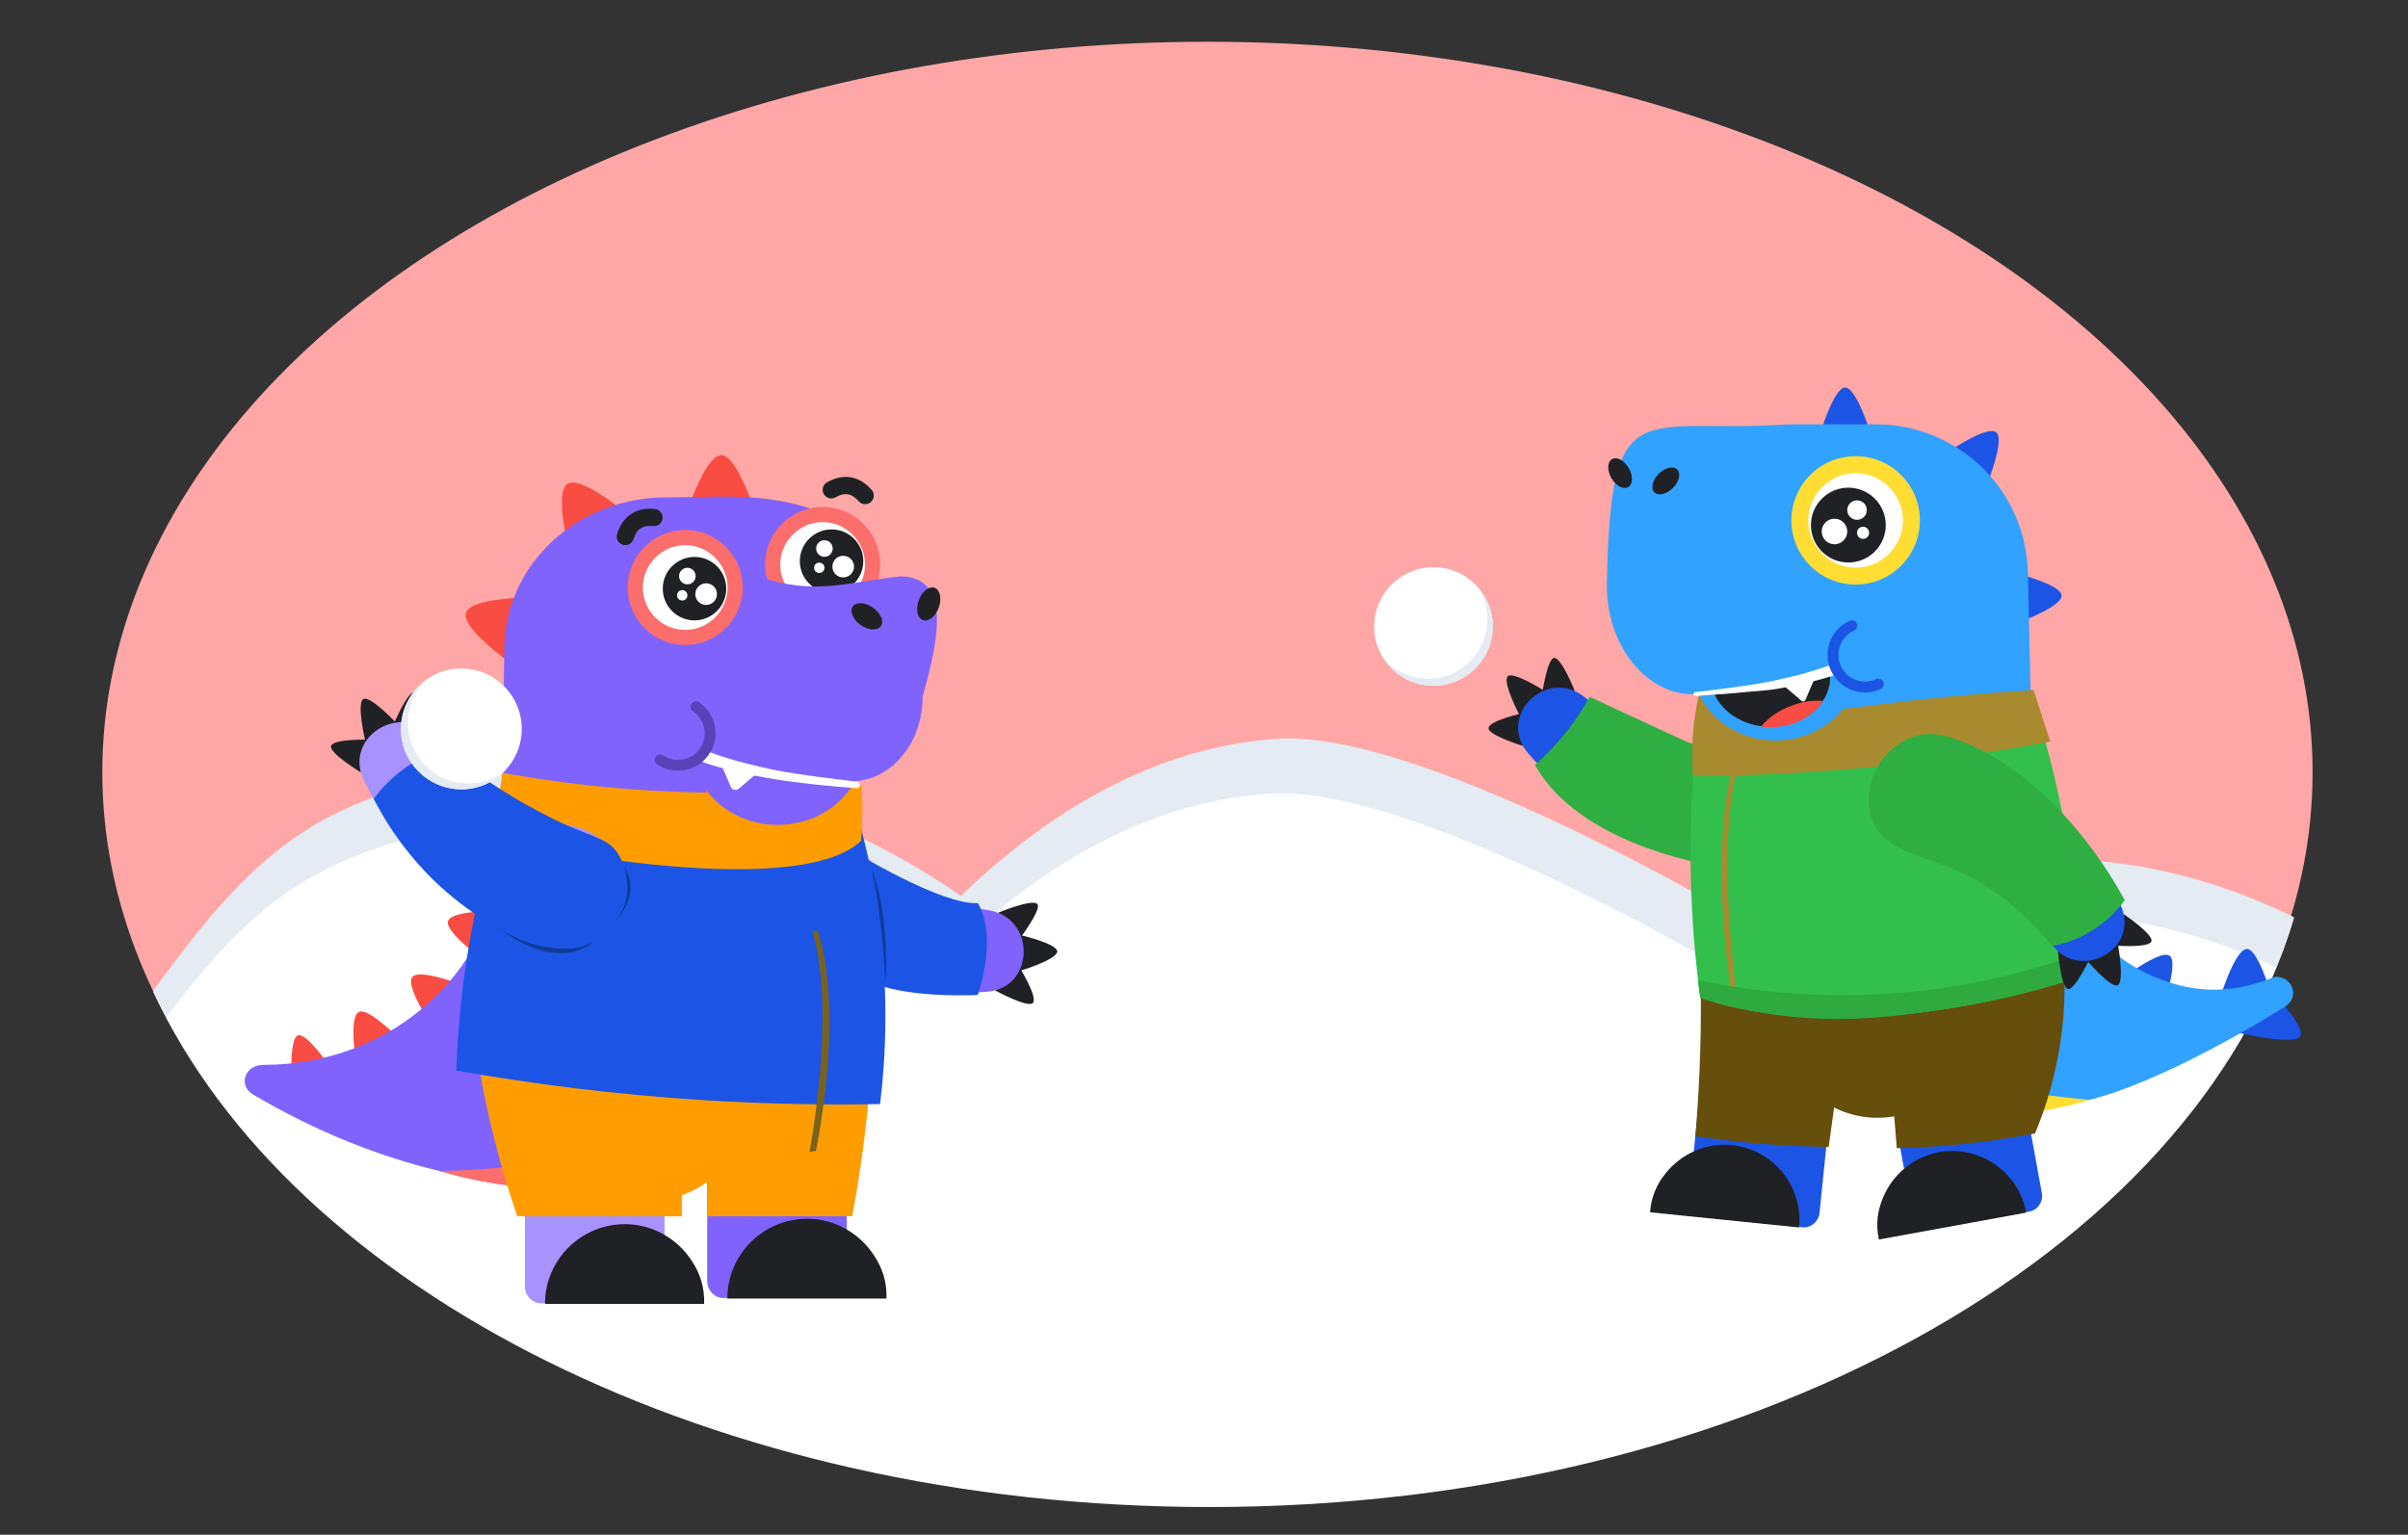
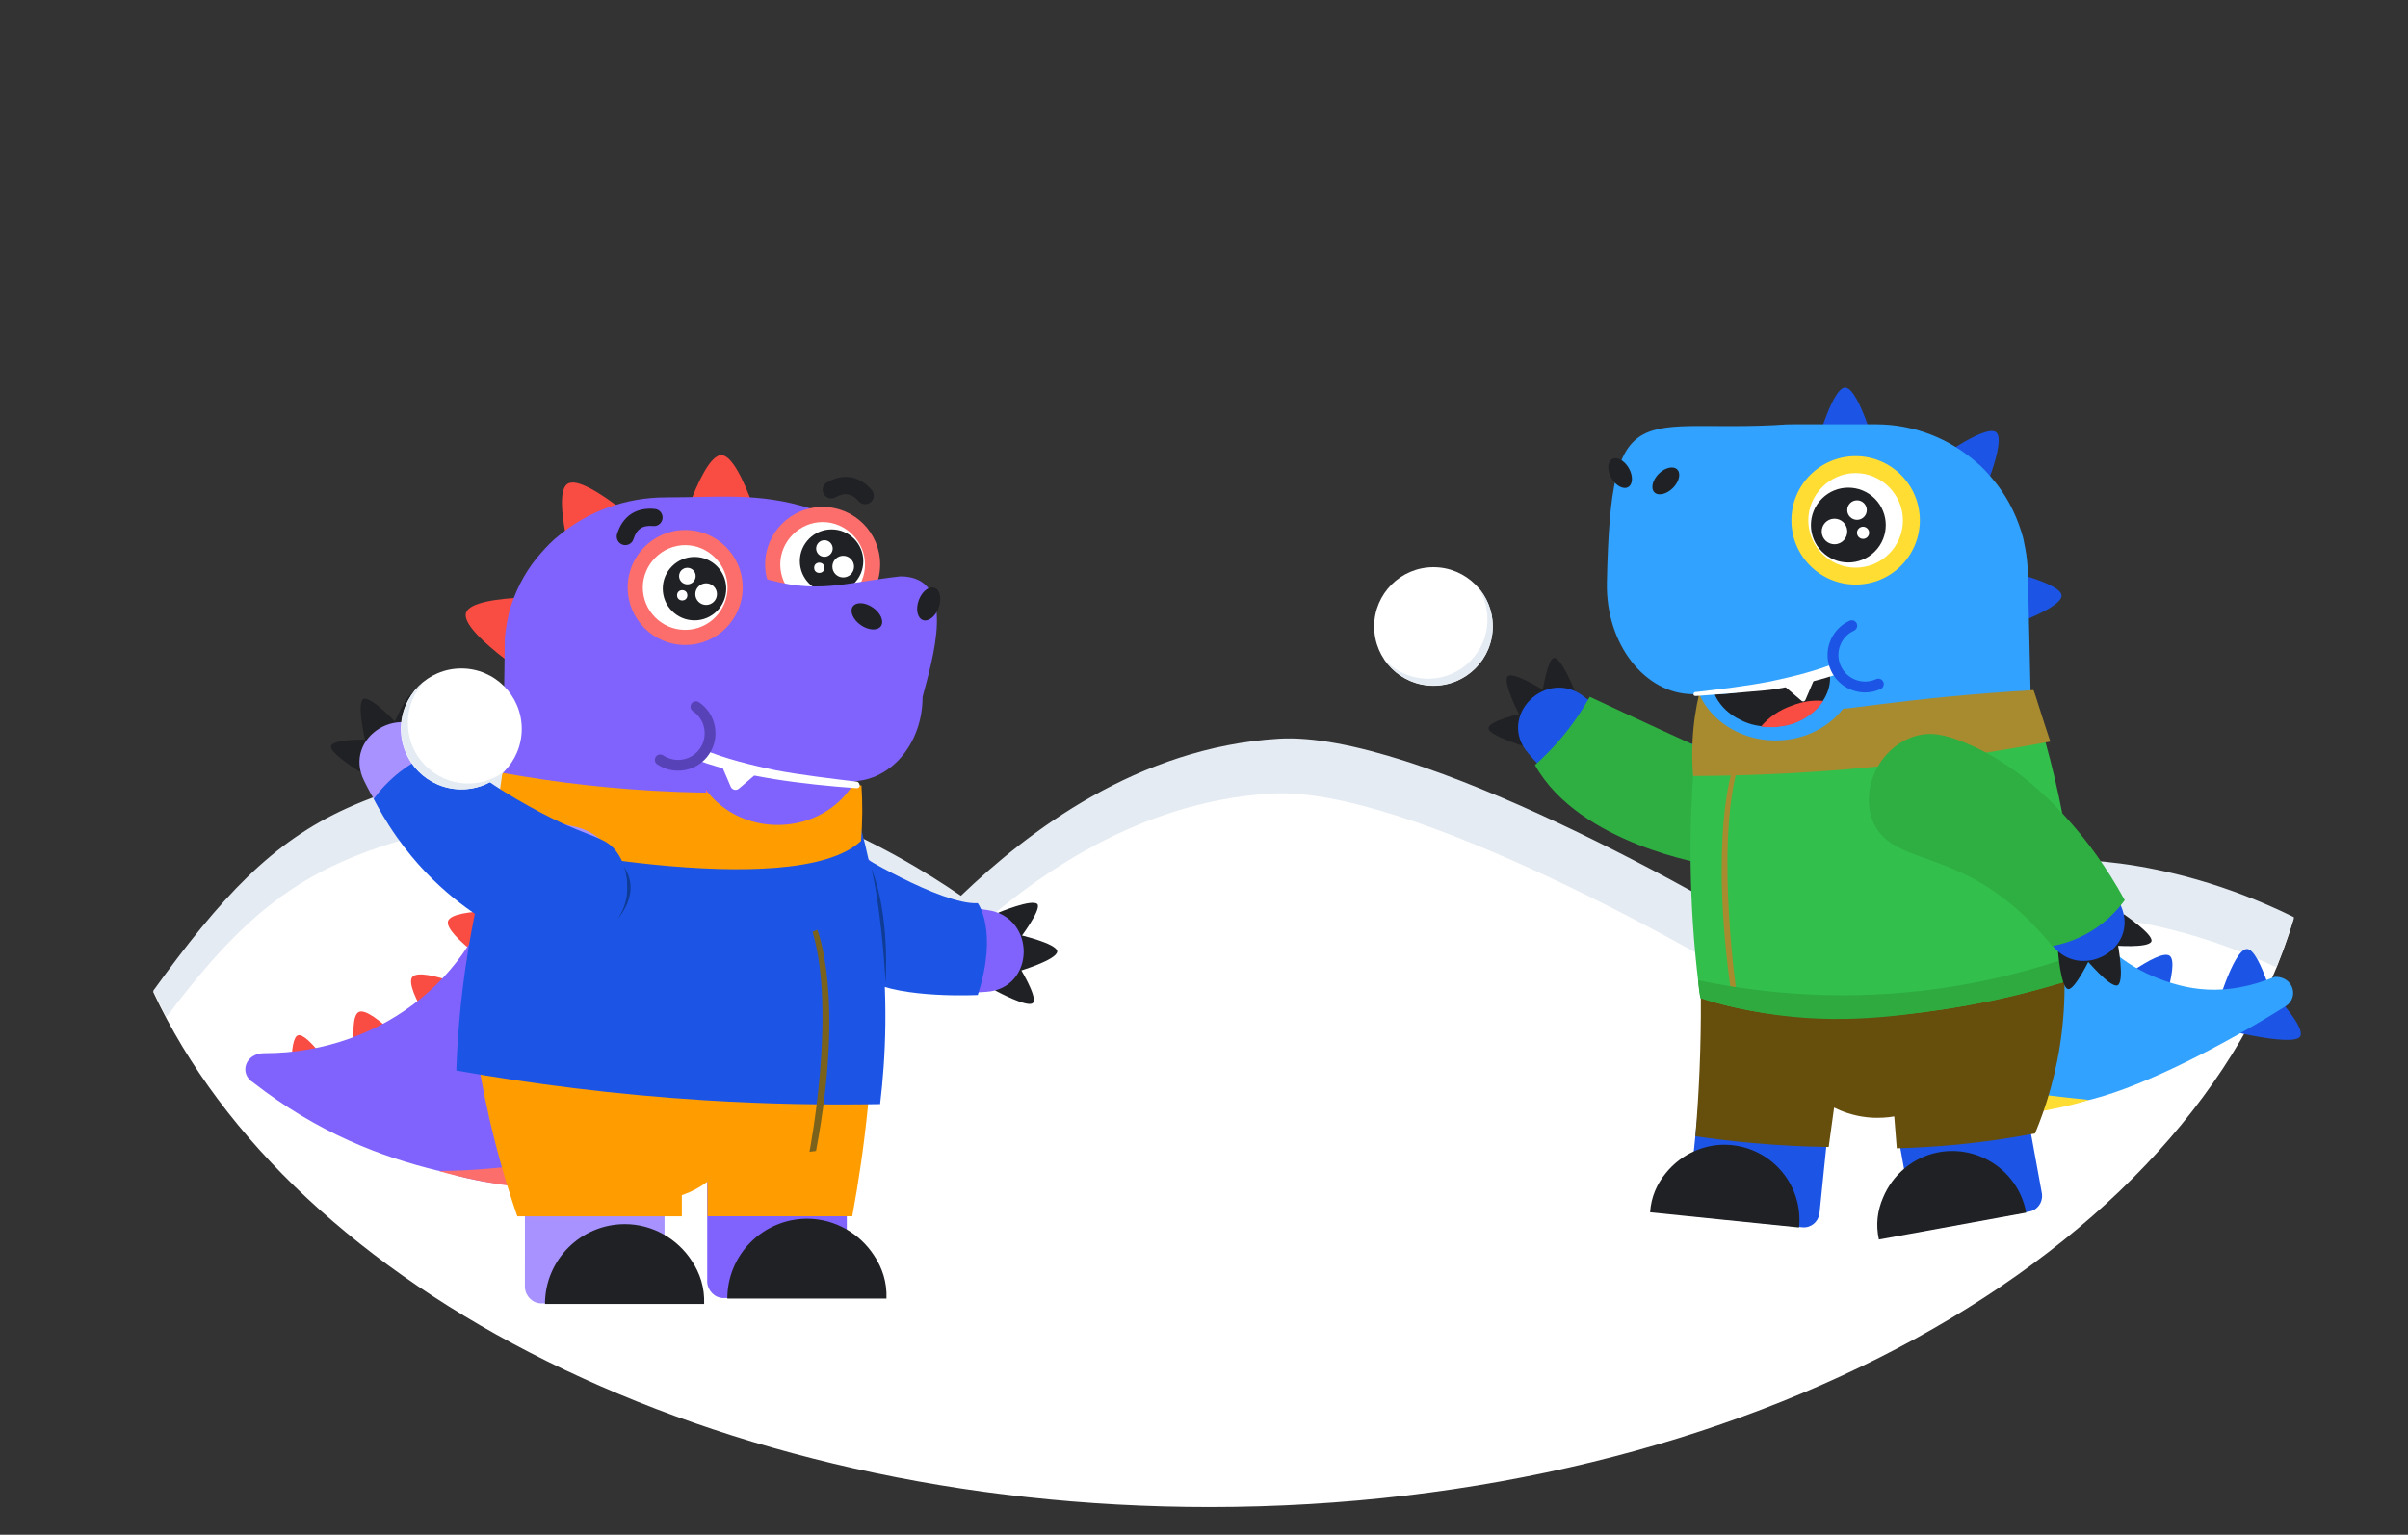
<svg xmlns="http://www.w3.org/2000/svg" version="1.1" id="Слой_1" x="0px" y="0px" viewBox="0 0 5669.3 3614.2" style="enable-background:new 0 0 5669.3 3614.2;" xml:space="preserve">
  <rect x="0" y="0" width="5669.3" height="3614.2" fill="#333333" stroke="none" />
  <style type="text/css">
	.st0{fill-rule:evenodd;clip-rule:evenodd;fill:#FFA6A6;}
	.st1{fill-rule:evenodd;clip-rule:evenodd;fill:#FFFFFF;}
	.st2{fill-rule:evenodd;clip-rule:evenodd;fill:#E4EBF2;}
	.st3{fill:#202124;}
	.st4{fill:#1C55E5;}
	.st5{fill-rule:evenodd;clip-rule:evenodd;fill:#2FAF41;}
	.st6{fill-rule:evenodd;clip-rule:evenodd;fill:#1C55E5;}
	.st7{fill-rule:evenodd;clip-rule:evenodd;fill:#202124;}
	.st8{fill-rule:evenodd;clip-rule:evenodd;fill:#31A2FF;}
	.st9{fill-rule:evenodd;clip-rule:evenodd;fill:#FFDD33;}
	.st10{fill-rule:evenodd;clip-rule:evenodd;fill:#664E0C;}
	.st11{fill-rule:evenodd;clip-rule:evenodd;fill:#32BF4C;}
	.st12{fill-rule:evenodd;clip-rule:evenodd;fill:#A88B2F;}
	.st13{fill-rule:evenodd;clip-rule:evenodd;fill:#F94C43;}
	.st14{fill:#FFDD33;}
	.st15{fill:#FFFFFF;}
	.st16{fill:#31A2FF;}
	.st17{fill-rule:evenodd;clip-rule:evenodd;fill:#2EAA3F;}
	.st18{fill:#8063FC;}
	.st19{fill-rule:evenodd;clip-rule:evenodd;fill:#8063FC;}
	.st20{fill-rule:evenodd;clip-rule:evenodd;fill:#FC6E6B;}
	.st21{fill:#FC6E6B;}
	.st22{fill-rule:evenodd;clip-rule:evenodd;fill:#FC9292;}
	.st23{fill-rule:evenodd;clip-rule:evenodd;fill:#A792FF;}
	.st24{fill-rule:evenodd;clip-rule:evenodd;fill:#FF9D00;}
	.st25{fill-rule:evenodd;clip-rule:evenodd;fill:#0F3C96;}
	.st26{fill-rule:evenodd;clip-rule:evenodd;fill:#7A621C;}
	.st27{fill:#A792FF;}
	.st28{fill:#5842B7;}
</style>
-   <ellipse class="st0" cx="2842.8" cy="1818.5" rx="2601.9" ry="1720.2" />
  <path class="st1" d="M5400.6,2162.8c-321.1-158.2-576.4-134.1-576.4-134.1c-270,25.4-467.6,149.6-573.1,230.3l0,0  c-218.9-139.5-919.5-535.9-1240.7-516.4c-332,20.3-589.8,217.8-748.3,369.8c-160.9-110.5-491.4-300.8-929-301  c-127-0.1-309.6,1.7-516.1,94.6c-176.1,79.2-296.2,208.1-456.3,429.7c327.6,702.6,1317.1,1213.2,2487.1,1213.2  C4111.8,3548.8,5165.3,2952.9,5400.6,2162.8z" />
  <path class="st2" d="M798.7,2032.1c206.5-93,389.1-94.7,516.1-94.6c437.6,0.3,768,190.5,929,301  c158.5-152.1,416.4-349.7,748.3-369.8c321.1-19.6,1021.7,376.9,1240.7,516.4c105.4-80.8,302.9-204.8,573.1-230.3  c0,0,243.1-22.9,553.2,122.9c15.9-38.8,29.9-78,41.7-117.9c-321.1-158.2-576.4-134.1-576.4-134.1c-270,25.4-467.6,149.6-573.1,230.3  c-218.9-139.5-919.5-535.9-1240.7-516.4c-332,20.3-589.8,217.8-748.3,369.8c-160.9-110.5-491.4-300.8-929-301  c-127-0.1-309.6,1.7-516.1,94.6c-176,79.4-296.2,208.3-456.2,429.9c9.8,20.8,20,41.5,30.9,62C528.3,2213.6,641.1,2103,798.7,2032.1z  " />
  <g>
    <circle class="st1" cx="3374.9" cy="1475.3" r="139.6" />
    <path class="st2" d="M3478.6,1381.3c14.7,22.1,23.4,48.7,23.4,77.4c0,77.1-62.5,139.6-139.6,139.6c-41.1,0-78.1-17.8-103.7-46.1   c25.1,37.5,67.7,62.2,116.2,62.2c77.1,0,139.6-62.5,139.6-139.6C3514.5,1438.8,3500.9,1406.1,3478.6,1381.3z" />
  </g>
  <g>
    <g id="hand_x5F_back_Resh_1_">
      <g>
        <path class="st3" d="M3658.6,1549.3c17.4-1.7,49,77.7,49,77.7l-77.4,9.7C3630.2,1636.8,3642.5,1551.9,3658.6,1549.3z" />
      </g>
      <g>
        <path class="st3" d="M3549.8,1592.5c13.7-12.7,90.7,37.1,90.7,37.1l-61.6,57.1C3578.8,1686.7,3536.3,1606.3,3549.8,1592.5z" />
      </g>
      <g>
        <path class="st3" d="M3504.5,1714.7c0.6-18,84.3-36.2,84.3-36.2l-3.2,78C3585.6,1756.5,3503.7,1731.6,3504.5,1714.7z" />
      </g>
      <g>
        <path class="st4" d="M3889.2,1728.3l-88.8,211.2c83.8,46.9,177.2,78.5,275.8,91.6c91.9,11.9,168.5-67.7,153.4-158.1     c-0.3-1.1-0.5-2.2-0.8-3.4c-12.4-68.4-73.6-117.2-142.8-113C4020.5,1759.7,3953.6,1750.4,3889.2,1728.3z" />
      </g>
      <g>
        <path class="st4" d="M3800.4,1939.5l88.8-211.2c-55.9-19.2-109.9-48.1-159.4-87.4c-90.1-70.6-206.6,46.9-131.9,132.9     C3654.9,1840.6,3723.6,1896.5,3800.4,1939.5z" />
      </g>
      <g>
        <circle class="st4" cx="3855" cy="1838.4" r="115.1" />
      </g>
    </g>
    <path class="st5" d="M4021.4,2035.9c0,0-303-46.8-407.6-234.4c18.6-16.5,38.6-36.3,58.7-59.6c30.7-35.8,53.6-70.8,70.4-101   c28.1,13.2,56.1,26.3,84.3,39.4c55.7,25.9,111.5,51.6,167.4,77L4021.4,2035.9z" />
    <g id="horns_x5F_head_Resh_1_">
      <g>
        <path class="st6" d="M4659,1187l-115.3-93c0,0,129.7-97,155.9-76C4725.8,1039,4659,1187,4659,1187z" />
      </g>
      <g>
        <path class="st6" d="M4700.4,1484.9l-7.9-148.1c0,0,158.5,32.8,161.2,65.5C4855,1435.1,4700.4,1484.9,4700.4,1484.9     L4700.4,1484.9z" />
      </g>
      <g>
        <path class="st6" d="M4419.1,1069.8h-148.1c0,0,40.6-157.2,73.4-157.2C4377.2,913.9,4419.1,1069.8,4419.1,1069.8z" />
      </g>
    </g>
    <g id="horns_x5F_tail_Resh_1_">
      <g>
        <path class="st6" d="M4897.7,2289.2l-85.8-119.7c0,0,151.6-57.2,170.7-31.5C5001.7,2163.6,4897.7,2289.2,4897.7,2289.2z" />
      </g>
      <g>
        <path class="st6" d="M5315.3,2299.6L5197,2414.7c0,0,202.2,54.5,218.6,25.7C5430.9,2412.4,5315.3,2299.6,5315.3,2299.6z" />
      </g>
      <g>
        <path class="st6" d="M5075.2,2421l-119.2-86.5c0,0,125.8-102.2,152-83.9C5134.2,2269,5075.2,2421,5075.2,2421z" />
      </g>
      <g>
        <path class="st6" d="M5361.9,2392l-147.9-1.7c0,0,43.2-155.8,76.3-155.6C5322.2,2235.5,5361.9,2392,5361.9,2392z" />
      </g>
    </g>
    <g id="leg_x5F_back_Resh_1_">
      <g>
        <path class="st6" d="M4316,2540.5l26.8-263.3c8.6-84.7-53.4-160.8-138.2-169.5c-84.7-8.6-160.8,53.4-169.5,138.2l-24.8,243.7     c0.4,0-2.4,19.6-2,19.6C4110.5,2519.5,4213.9,2530.1,4316,2540.5z" />
      </g>
      <g>
        <path class="st6" d="M4009.7,2509.3c-0.4,0,1.1-19.7,0.7-19.7l-38,372.9l271.1,27.6c19.5,2,36.8-12.1,40.1-31.5l32.4-318.1     C4213.9,2530.1,4111.8,2519.7,4009.7,2509.3z" />
      </g>
      <g>
        <path class="st7" d="M3922,2762.4c36.2-45,94.2-72.1,155.5-65.8c96.5,9.8,168,96.1,158.1,193.9l-350.7-35.7     C3887.4,2818.2,3901,2787.9,3922,2762.4L3922,2762.4z" />
      </g>
      <g>
        <ellipse transform="matrix(0.707 -0.707 0.707 0.707 -566.221 3682.628)" class="st4" cx="4162.2" cy="2524.8" rx="154.6" ry="154.6" />
      </g>
    </g>
    <g id="body_Resh_1_">
      <path class="st8" d="M5380.9,2369.7c-144.1,90.4-328.1,186-455.1,218.7c0,0-18.3,4-26.2,6.6c-178.9,42.1-365.9,45.6-545.9,8.4    c-95.6-19.8-189-63.5-254.9-137.1c-109.8-122.7-91.4-287.7-91.4-439.9c0,0-13.7-907.9,33.5-953.8c23.6-22.3,51.1-40.6,82.5-53.7    c7.9-2.6,15.7-6.6,23.6-7.9c15.7-5.2,32.8-7.9,49.8-10.5c9.2-1.3,17-1.3,26.2-1.3h193.9c90.4,0,172.9,34.1,235.9,89.1    c14.4,11.8,27.5,26.2,39.3,40.6c30.1,35.4,52.4,77.3,66.8,123.1c2.6,7.9,5.2,17,6.6,26.2c3.9,17,6.6,35.4,7.9,53.7    c1.3,9.2,1.3,18.4,1.3,27.5c0,0,9.8,488.6,15,529.2c23.9,166.4,122.4,342.9,276.7,409.3c82.7,35.5,172.3,50.2,289.8,2.3h1.3    C5399.3,2300.3,5413.7,2348.7,5380.9,2369.7z" />
    </g>
    <g id="belly_Resh_1_">
      <path class="st9" d="M4604.4,2548.1c-47.2-14.4-91.7-35.4-131-65.5c0,0,0,0-1.3,0c0,0-1.3,0-1.3-1.3    c-86.5-69.5-141.5-176.9-141.5-296.1c0-3.9,0-7.9,0-11.8l-2.6-600.3c-90.4,34.1-200.5,53.7-325,56.4v568.8v13.1    c0,3.9,0,7.9,0,11.8c0,205.5,150.8,339.8,340.3,380.4c185.6,39.8,394,42,576.9-13.5C4918.9,2590,4666,2565.1,4604.4,2548.1z" />
    </g>
    <g>
      <path class="st6" d="M4443.8,2536.9c-0.4,0,0.4-19.7,0-19.7v-91.5c0-85.2,69.4-154.6,154.6-154.6c85.2,0,154.6,69.4,154.6,154.6    v111.2C4650.4,2536.9,4546.5,2536.9,4443.8,2536.9z" />
    </g>
    <g>
      <path class="st6" d="M4750.2,2497.1l57.4,314.5c2.3,19.6-10.4,37.9-29.7,41.4l-268.1,48.9c-21.6-119.7-43.2-239.4-64.9-359.1    C4546.7,2527.5,4648.4,2512.3,4750.2,2497.1z" />
      <g>
        <path class="st7" d="M4433.5,2819.9c-13.1,30.3-17.8,63.2-9.9,99l346.7-63.3c-17.6-96.7-110.4-159.7-205.8-142.3     C4504,2724.5,4455.7,2766.6,4433.5,2819.9L4433.5,2819.9z" />
      </g>
      <g>
        <circle class="st4" cx="4598.1" cy="2524.8" r="154.6" />
      </g>
    </g>
    <path class="st10" d="M4002.2,2244.3c1.2,34.4,1.9,69.4,2.2,105c0.7,114.6-4.2,223.6-12.9,326.4c42.4,6.3,87,11.7,133.7,15.9   c63.5,5.7,123.8,8.6,180.2,9.4c4.2-30.9,8.5-61.9,12.7-92.8c16.9,8.4,43.5,19.1,77.6,22.8c25.8,2.8,47.9,0.8,64-2c2,25,4,50,6,75.1   c45.9-1.2,94.7-4.1,146-9.1c64.5-6.4,124.5-15.4,179.5-25.9c24.4-58.5,52-141.8,63.7-244.7c12.8-112.5,2.1-207.1-10.5-272.5   C4563.6,2182.7,4282.9,2213.5,4002.2,2244.3z" />
    <path class="st11" d="M4001.6,1669.3c48.6,16.1,102,30.2,160.2,40.2c259.8,45,482.5-12.1,621.6-63.6c0,0,103.9,270.4,115,653.9   c0,0-507.9,180.1-895.2,50.3c-6-44.5-11-90.4-14.8-137.7C3972.5,2012.8,3981.1,1830.1,4001.6,1669.3z" />
    <g id="teeth_Resh_1_">
      <g>
        <path class="st1" d="M4210.8,1605.7l59.5-13.4c4.5-1,8.3,3.5,6.4,7.7l-20.1,47c-1.5,3.5-5.9,4.5-8.8,2.1l-39.3-33.6     C4204.9,1612.5,4206.3,1606.7,4210.8,1605.7z" />
      </g>
    </g>
    <g id="lips_Resh_1_">
      <path class="st1" d="M4174.4,1603.2c55-11.8,108.7-24.9,159.9-45.9l0,0c6.5-2.6,14.4,0,17,7.9c2.6,7.9,0,14.4-7.9,17l0,0    c-50.4,18-100.9,29.4-152.3,38.3c-9.5,1.6-19.1,2.8-28.8,3.7c-52.1,4.9-111.7,9.7-163.1,13.3c-3.9,0-6.1-0.7-6.1-4.6    c1.3-5.2,3.9-4.8,6.5-4.8C4057.9,1621.2,4116.7,1614.2,4174.4,1603.2L4174.4,1603.2z" />
    </g>
    <path class="st12" d="M4000.2,1634.9c-7.2,31-13.4,68.3-15.4,110.7c-1.5,30-0.6,57.5,1.4,81.8c112.5-0.5,232.7-5.1,359.7-15.6   c174.7-14.5,335.7-37.9,481.2-65.6c-4.5-13.5-9-27.1-13.4-40.8c-7.2-22.1-14.2-44.1-21-65.9c-1.7-4.8-3.3-9.6-5-14.4   c-151.6,9-271.5,22.1-354,32.5c-105.3,13.3-193.3,27.8-313.4,7.6C4069.1,1656.6,4027.7,1644.3,4000.2,1634.9z" />
    <g id="jaw_Resh_1_">
      <ellipse class="st8" cx="4180.3" cy="1568.1" rx="194.3" ry="175.6" />
    </g>
    <path class="st7" d="M4308.7,1596c0,19.7-5.8,37.2-16.3,53.5c-8.1,12.8-19.7,24.4-32.6,33.7c-1.2,1.2-2.3,1.2-3.5,2.3   c-18.6,12.8-41.8,22.1-67.4,24.4c-2.3,0-4.6,1.2-8.1,1.2c-4.6,0-8.1,0-12.8,0c-3.5,0-6.9,0-10.5,0c-3.5,0-8.1-1.2-11.7-1.2   c-20.9-2.3-39.5-9.3-55.8-18.6c-1.2,0-1.2-1.2-2.3-1.2c-36-20.9-59.2-55.8-59.2-94.1c0-63.9,62.7-116.1,139.4-116.1   C4246,1481.1,4308.7,1532.2,4308.7,1596L4308.7,1596z" />
    <path class="st13" d="M4292.5,1650.7c-8.1,12.8-19.7,24.4-32.6,33.7c-1.2,1.2-2.3,1.2-3.5,2.3c-18.6,12.8-41.8,22.1-67.4,24.4   c-2.3,0-4.6,1.2-8.1,1.2c-4.6,0-8.1,0-12.8,0c-3.5,0-6.9,0-10.5,0c-3.5,0-8.1-1.2-11.7-1.2c17.4-20.9,43-39.5,74.4-50   C4244.8,1651.8,4269.2,1648.3,4292.5,1650.7z" />
    <g id="teeth_Resh_2_">
      <g>
        <path class="st1" d="M4204.7,1607.2l59.5-13.4c4.5-1,8.3,3.5,6.4,7.7l-20.1,47c-1.5,3.5-5.9,4.5-8.8,2.1l-39.3-33.6     C4198.8,1614,4200.2,1608.3,4204.7,1607.2z" />
      </g>
    </g>
    <g id="nose_Resh_1_">
      <path class="st8" d="M4405.9,1539.7c-175.7,58.5-286.3,103.6-420.2,95c-112.1,0-205.4-117.1-202.5-262.3    c9.2-456.9,77.7-350,422-372.8C4203.6,999.7,4405.9,1539.7,4405.9,1539.7z" />
    </g>
    <g id="blepharon_Resh_1_">
      <circle class="st14" cx="4368.8" cy="1225.4" r="151.2" />
    </g>
    <g id="eye_Resh_1_">
      <path class="st15" d="M4368.8,1336.8c-61.9,0-111.4-50.7-111.4-111.4c0-60.8,50.7-111.4,111.4-111.4    c60.8,0,111.4,50.7,111.4,111.4C4480.2,1286.2,4430.7,1336.8,4368.8,1336.8z" />
    </g>
    <g>
      <g>
        <ellipse transform="matrix(0.707 -0.707 0.707 0.707 400.614 3439.6)" class="st3" cx="4352.3" cy="1236.2" rx="88.1" ry="88.1" />
      </g>
      <g>
        <ellipse transform="matrix(0.16 -0.987 0.987 0.16 2392.724 5315.107)" class="st15" cx="4319.9" cy="1251.4" rx="30.1" ry="30.1" />
      </g>
      <g>
        <circle class="st15" cx="4372.1" cy="1201.2" r="23" />
      </g>
      <g>
        <circle class="st15" cx="4386.3" cy="1254.7" r="14.3" />
      </g>
    </g>
    <g id="nostril_Resh_1_">
      <g>
        <ellipse transform="matrix(0.707 -0.707 0.707 0.707 348.243 3105.224)" class="st7" cx="3922.5" cy="1132.2" rx="38" ry="23.6" />
      </g>
      <g>
        <ellipse transform="matrix(0.866 -0.5 0.5 0.866 -45.989 2056.502)" class="st7" cx="3814.4" cy="1114.1" rx="23.6" ry="38" />
      </g>
    </g>
    <g id="lips_Resh_2_">
      <path class="st1" d="M4168.3,1604.7c55-11.8,108.7-24.9,159.9-45.9l0,0c6.5-2.6,14.4,0,17,7.9c2.6,7.9,0,14.4-7.9,17l0,0    c-50.4,18-100.9,29.4-152.3,38.3c-9.5,1.6-19.1,2.8-28.8,3.7c-52.1,4.9-111.7,9.7-163.1,13.3c-3.9,0-6.1-0.7-6.1-4.6    c1.3-5.2,3.9-4.8,6.5-4.8C4051.8,1622.7,4110.6,1615.8,4168.3,1604.7L4168.3,1604.7z" />
    </g>
    <g>
      <g>
        <path class="st16" d="M4422.2,1611.2c-38,17.2-82.8,0.4-100-37.6c-17.2-38-0.4-82.8,37.6-100" />
      </g>
      <g>
        <path class="st4" d="M4391.1,1630.7c-10.5,0-21-1.9-31.1-5.7c-22.1-8.3-39.6-24.7-49.4-46.2c-20.1-44.3-0.4-96.8,43.9-116.9     c6.4-2.9,14-0.1,16.9,6.3c2.9,6.4,0.1,14-6.3,16.9c-31.5,14.3-45.5,51.6-31.2,83.1c6.9,15.3,19.4,26.9,35.1,32.8     c15.7,5.9,32.8,5.3,48-1.6c6.4-2.9,14-0.1,16.9,6.3c2.9,6.4,0.1,14-6.3,16.9C4415.9,1628.1,4403.5,1630.7,4391.1,1630.7z" />
      </g>
    </g>
    <path class="st12" d="M4079.8,1808.7c0,0-57.3,159-3.2,535.2l13,2.4c0,0-50.5-339.4-0.5-532.2L4079.8,1808.7z" />
    <path class="st17" d="M3998,2308.3c0.4,6.3,1,12.9,1.9,19.8c0.9,7.7,2.1,15.1,3.4,22c26.2,8.3,66.3,19.8,116.1,29.6   c184.5,36.2,334.6,15.3,456.8-2.9c71.7-10.6,169.7-29.3,284.1-64.5c-4.2-16.7-8.4-33.3-12.6-50c-88.7,29.1-197.3,56.3-322.7,70.8   C4310,2357.7,4127.5,2335.4,3998,2308.3z" />
    <g id="hand_x5F_front_Resh_1_">
      <g>
        <path class="st3" d="M4869.1,2329.2c-17.2-3.5-23.8-88.8-23.8-88.8l76.8,13.6C4922.1,2254,4885.2,2331.5,4869.1,2329.2z" />
      </g>
      <g>
        <path class="st3" d="M4985.8,2320.1c-16.8,8.1-75.6-62.3-75.6-62.3l75.7-36.4C4985.9,2221.5,5002.7,2310.9,4985.8,2320.1z" />
      </g>
      <g>
        <path class="st3" d="M5065.2,2216.7c-5.9,17-91.2,9.7-91.2,9.7l26.1-73.6C5000.1,2152.8,5071,2200.8,5065.2,2216.7z" />
      </g>
      <g>
        <path class="st4" d="M4701.7,2090.1l147.3-175.5c-66.2-69.6-146.1-127.3-236.4-169c-84.3-38.5-181,14.9-193.3,105.7     c-0.1,1.2-0.2,2.3-0.3,3.5c-8.4,69,35.7,133.7,103,150.1C4585.5,2021.3,4646.7,2049.9,4701.7,2090.1z" />
      </g>
      <g>
        <path class="st4" d="M4848.9,1914.6l-147.3,175.5c47.7,34.9,90.8,78.4,126.4,130.6c65.3,94,211.2,16.3,165.3-88     C4958.7,2051.9,4909.6,1978.3,4848.9,1914.6z" />
      </g>
      <g>
-         <circle class="st4" cx="4766.9" cy="1995" r="115.1" />
-       </g>
+         </g>
    </g>
    <path class="st5" d="M4410.7,1937c31.2,69.8,114.3,73.6,210.9,119.7c55.2,26.3,132.2,74.7,209.9,171.1c21.8-4,55.3-13,91-34.5   c40.8-24.6,66.2-54.7,79.9-73.6c-43.7-80-89.6-139.4-124.2-179.2c-105.3-121.4-198.7-169.8-253.3-192.1   c-48.2-19.6-78.6-24-108.9-16.7c-49.5,11.8-91.8,52.7-108,102.7C4405,1843.2,4389.8,1890.4,4410.7,1937z" />
  </g>
  <g id="hand_x5F_back_Voobr_3_">
    <g>
      <path class="st3" d="M2398.7,2213.2l-48.6-63.9c0,0,81.1-34,92.5-20C2452.2,2143,2398.7,2213.2,2398.7,2213.2z" />
    </g>
    <g>
      <path class="st3" d="M2398.9,2287l-2.4-86.4c0,0,92.1,20.7,92.6,39.9C2488.7,2260.3,2398.9,2287,2398.9,2287z" />
    </g>
    <g>
      <path class="st3" d="M2342.8,2332.3l55-58.6c0,0,46.8,74.7,34,88.1C2420.1,2374.5,2342.8,2332.3,2342.8,2332.3z" />
    </g>
    <g>
      <path class="st18" d="M1982.2,1964.4c-46.7-53.9-126.7-63.8-185.9-23.6c-1,0.6-2,1.2-3.1,1.9c-77.4,54-80.7,167.7-5.8,226.7    c80.6,63.1,171.1,109,266,136.8l91.3-217.4C2082.1,2057.3,2027.1,2014.7,1982.2,1964.4z" />
    </g>
    <g>
      <path class="st18" d="M2321.1,2335.7c117.1-7,119.5-177.3,2.7-192.8c-64.5-8.1-124.7-27-179.1-54.3l-91.3,217.4    C2140.4,2331.6,2230.9,2341.9,2321.1,2335.7z" />
    </g>
    <g>
      <ellipse transform="matrix(0.707 -0.707 0.707 0.707 -939.083 2119.135)" class="st18" cx="2088.5" cy="2193.1" rx="118.5" ry="118.5" />
    </g>
  </g>
  <path class="st6" d="M2005.7,2002.9c0,0,209.8,128.7,296.3,123.9c0,0,48.8,64.7,0,216.3c0,0-178.9,9.1-258-34.3L2005.7,2002.9z" />
  <g id="horns_Voobr_1_">
    <g>
      <path class="st13" d="M1259.3,1821.1l8.4-157.4c0,0-168.5,34.8-171.3,69.6C1094.9,1768.2,1259.3,1821.1,1259.3,1821.1z" />
    </g>
    <g>
      <path class="st13" d="M1292.7,1624.4l68.2-216.8c0,0-248.1-13.6-263.7,35.5C1081.5,1492.1,1292.7,1624.4,1292.7,1624.4z" />
    </g>
    <g>
      <path class="st13" d="M1242.7,2062.1l8.4-157.4c0,0-168.5,34.8-171.3,69.6C1078.4,2009.2,1242.7,2062.1,1242.7,2062.1z" />
    </g>
    <g>
      <path class="st13" d="M1189.2,2296.1l49.3-149.7c0,0-171.8-10.5-183.6,22.4C1044.4,2202,1189.2,2296.1,1189.2,2296.1z" />
    </g>
    <g>
      <path class="st13" d="M1051.3,2467.3l99.1-122.6c0,0-156.9-70.6-179.6-44.1C949.2,2328,1051.2,2467.3,1051.3,2467.3z" />
    </g>
    <g>
      <path class="st13" d="M1581.8,1316h230.1c0,0-63.1-244.3-114-244.3C1646.9,1073.7,1581.8,1316,1581.8,1316L1581.8,1316z" />
    </g>
    <g>
      <path class="st13" d="M1368.8,1403.1l191.3-121.3c0,0-180.3-169.8-223.7-142.5C1293,1166.6,1368.8,1403.1,1368.8,1403.1    L1368.8,1403.1z" />
    </g>
    <g>
      <path class="st13" d="M848.4,2567.3l140.6-69c0,0-113.3-129.8-144.1-115.3C814.2,2397.4,848.4,2567.3,848.4,2567.3z" />
    </g>
    <g>
      <path class="st13" d="M687,2562.3l101.5-34.1c0,0-64.5-97.7-87.2-90.1C679.5,2445.7,687.1,2562.4,687,2562.3z" />
    </g>
  </g>
  <g id="leg_x5F_back_Voobr_1_">
    <g>
      <path class="st19" d="M1665,2645.1h328.7v-247.2c0-90.5-73.8-164.4-164.4-164.4c-90.5,0-164.4,73.8-164.4,164.4V2645.1z" />
    </g>
    <g>
      <path class="st19" d="M1665,2645.2v374c1.4,20.9,18.1,37.6,39,37.6h289.7v-411.6H1665z" />
    </g>
    <g>
      <path class="st7" d="M2057.8,2956.4c-33.4-51.5-91.9-86.4-157.4-86.4c-103.1,0-188,83.6-188,188h374.7    C2088.5,3019.1,2077.3,2985.7,2057.8,2956.4z" />
    </g>
    <g>
      <circle class="st19" cx="1829.4" cy="2645.2" r="164.4" />
    </g>
  </g>
  <g id="body_Voobr_1_">
-     <path class="st19" d="M1031.1,2756.8c0,0,0,0,1.4,0c8.4,2.6,18.1,3.9,26.5,6.5c98.4,30.9,214,34.1,316.2,34.1   c148.8,0,328.5-13.3,457.6-94.4c80.5-50.6,140.1-133.2,162.6-225.6c23.8-97.6,12.1-676.9,12.1-676.9   c3.1-163.1,111.2-522.2-76.9-596c-8.4-2.6-16.7-6.5-25.1-7.9c-118.8-37.3-212.6-25.3-338.1-25.3c-96.1,0-183.9,34.1-250.7,89.1   c-15.3,11.8-29.2,26.2-41.8,40.6c-32,35.4-55.7,77.3-71,123.2c-2.8,7.9-5.6,17-7,26.2c-4.2,17-7,35.4-8.4,53.8   c-1.4,9.2-1.4,18.3-1.4,27.5c0,0-5.5,484.4-11.1,525.1c-39,255.6-271.6,450.8-554.3,450.8h-1.4c-44.5,0-59.9,48.5-25.1,69.5   C748.3,2667.6,896,2724,1031.1,2756.8z" />
+     <path class="st19" d="M1031.1,2756.8c0,0,0,0,1.4,0c8.4,2.6,18.1,3.9,26.5,6.5c98.4,30.9,214,34.1,316.2,34.1   c148.8,0,328.5-13.3,457.6-94.4c80.5-50.6,140.1-133.2,162.6-225.6c23.8-97.6,12.1-676.9,12.1-676.9   c3.1-163.1,111.2-522.2-76.9-596c-8.4-2.6-16.7-6.5-25.1-7.9c-118.8-37.3-212.6-25.3-338.1-25.3c-96.1,0-183.9,34.1-250.7,89.1   c-15.3,11.8-29.2,26.2-41.8,40.6c-32,35.4-55.7,77.3-71,123.2c-2.8,7.9-5.6,17-7,26.2c-4.2,17-7,35.4-8.4,53.8   c0,0-5.5,484.4-11.1,525.1c-39,255.6-271.6,450.8-554.3,450.8h-1.4c-44.5,0-59.9,48.5-25.1,69.5   C748.3,2667.6,896,2724,1031.1,2756.8z" />
  </g>
  <g id="belly_Voobr_1_">
    <path class="st20" d="M1367.4,2715.6c50.1-14.4,97.5-35.4,139.3-65.5c0,0,0,0,1.4,0c0,0,1.4,0,1.4-1.3   c91.9-69.5,150.4-176.9,150.4-296.2c0-3.9,0-7.9,0-11.8l2.8-597.8c96.1,34.1,213.1,53.7,345.4,56.4l1.4,173.2   c0.1,32,12.3,67.8,18.1,99.3c6.6,35.5,13,71.1,18.4,106.8c10.6,70.2,18,141.6,13.1,212.6c-11.4,167.9-108.6,292.5-268.3,346.1   c-237.9,79.9-516.1,89.3-757.7,20.2c0,0,0,0-1.4,0C1185,2756.3,1302,2732.7,1367.4,2715.6z" />
  </g>
  <g id="blepharon_x5F_front_Voobr_2_">
    <circle class="st21" cx="1936.8" cy="1329.2" r="135.4" />
  </g>
  <g id="eye_x5F_front_Voobr_2_">
    <path class="st15" d="M1837,1329.2c0-54.4,45.4-99.8,99.8-99.8c54.4,0,99.8,45.4,99.8,99.8c0,54.4-44.4,99.8-99.8,99.8   S1837,1383.7,1837,1329.2z" />
  </g>
  <g>
    <g>
      <circle class="st3" cx="1957.8" cy="1321.4" r="74.7" />
    </g>
    <g>
      <circle class="st15" cx="1985.2" cy="1334.3" r="25.5" />
    </g>
    <g>
      <circle class="st15" cx="1941" cy="1291.7" r="19.5" />
    </g>
    <g>
      <circle class="st15" cx="1928.9" cy="1337.1" r="12.1" />
    </g>
  </g>
  <g id="mouth_Voobr_1_">
    <path class="st7" d="M1646.7,1677.1c0,23.7,7,44.6,19.5,64.1c9.8,15.3,23.7,29.3,39,40.4c1.4,1.4,2.8,1.4,4.2,2.8   c22.3,15.3,50.1,26.4,80.8,29.2c2.8,0,5.6,1.4,9.8,1.4c5.6,0,9.7,0,15.3,0c4.2,0,8.4,0,12.5,0c4.2,0,9.8-1.4,13.9-1.4   c25.1-2.8,47.3-11.2,66.8-22.3c1.4,0,1.4-1.4,2.8-1.4c43.2-25.1,71-66.8,71-112.8c0-76.6-75.2-139.3-167.1-139.3   C1721.9,1539.2,1646.7,1600.5,1646.7,1677.1L1646.7,1677.1z" />
    <path class="st18" d="M1794,1814.5c-1.4-0.3-2.6-0.6-3.8-0.6c-28.9-2.6-56.9-12.8-81-29.4c-0.6-0.6-1.3-1-2-1.3   c-0.7-0.4-1.5-0.7-2.2-1.4c-16.2-11.8-29.7-25.8-39.1-40.5c-13.2-20.5-19.6-41.5-19.6-64.3l0,0c0-37.1,17.5-71.9,49.4-98.2   c31.7-26.1,74.2-40.9,119.5-41.5c44.6,0,86.6,14.6,118.3,41c31.8,26.5,49.2,61.5,49.2,98.7c0,44.9-26.6,87.2-71.2,113.2l-0.1,0.1   h-0.1c-0.5,0-0.8,0.3-1.1,0.6c-0.3,0.3-0.8,0.8-1.6,0.8c-21.4,12.3-44,19.8-67,22.3c-2.1,0-4.5,0.4-6.9,0.7c-2.4,0.3-4.9,0.7-7,0.7   H1800C1797.6,1815.4,1795.7,1814.9,1794,1814.5z M1841.7,1813.2c22.9-2.5,45.3-10,66.7-22.2l0.1-0.1h0.1c0.5,0,0.8-0.3,1.1-0.6   c0.3-0.3,0.8-0.8,1.6-0.8c44.3-25.8,70.7-67.8,70.7-112.4c0-76.6-74.8-138.9-166.7-138.9c-94.3,1.4-168.1,62.4-168.1,138.9l0,0   c0,22.6,6.4,43.5,19.4,63.9c9.3,14.6,22.7,28.5,39,40.3c0.6,0.6,1.3,1,2,1.3c0.7,0.4,1.5,0.7,2.1,1.4c24,16.5,51.9,26.6,80.6,29.2   c1.3,0,2.6,0.3,4,0.6c1.7,0.4,3.5,0.8,5.8,0.8h27.8c2.1,0,4.5-0.4,6.9-0.7C1837.1,1813.6,1839.6,1813.2,1841.7,1813.2   L1841.7,1813.2z" />
  </g>
  <g id="tongue_Voobr_1_">
    <path class="st22" d="M1666.2,1742.5c9.8,15.3,23.7,29.3,39,40.4c1.4,1.4,2.8,1.4,4.2,2.8c22.3,15.3,50.1,26.4,80.8,29.2   c2.8,0,5.6,1.4,9.8,1.4c5.6,0,9.7,0,15.3,0c4.2,0,8.4,0,12.5,0c4.2,0,9.8-1.4,13.9-1.4c-20.9-25.1-51.5-47.4-89.1-59.9   c-13.2-5-26.3,2.5-39.3,0.3C1697.3,1752.7,1681.6,1741,1666.2,1742.5L1666.2,1742.5z" />
  </g>
  <g id="leg_x5F_front_Voobr_1_">
    <g>
      <path class="st23" d="M1235.8,2614.6c0-90.5,73.8-164.4,164.4-164.4s164.4,73.8,164.4,164.4v43.1h-328.7V2614.6z" />
    </g>
    <g>
      <path class="st23" d="M1564.6,2660.7l-0.1,408.6h-289.7c-20.9,0-37.6-16.7-39-37.6l0.1-371H1564.6z" />
    </g>
    <g>
      <path class="st7" d="M1628.6,2969c19.5,29.2,30.6,62.7,29.2,101.7h-374.7c0-104.5,85-188,188-188    C1536.7,2882.6,1595.2,2917.5,1628.6,2969L1628.6,2969z" />
    </g>
    <g>
      <circle class="st23" cx="1400.2" cy="2657.7" r="164.4" />
    </g>
  </g>
  <g id="nose_Voobr_1_">
    <path class="st19" d="M1646.7,1766c146.3,44.4,245.5,80.5,356.9,73.9c93.3,0,168.5-88.7,168.5-198.8   c21.7-83.4,85.6-283.8-52.4-283.8c-138,15.7-196,43.7-330.4,2c0.8,0-50.3,157.7-129.8,253.7C1606.5,1677.1,1646.7,1766,1646.7,1766   L1646.7,1766z" />
  </g>
  <g id="nostril_Voobr_1_">
    <g>
      <ellipse transform="matrix(0.34 -0.94 0.94 0.34 106.44 2995.108)" class="st7" cx="2187.5" cy="1421.7" rx="40.4" ry="25.1" />
    </g>
    <g>
      <ellipse transform="matrix(0.572 -0.82 0.82 0.572 -316.325 2295.327)" class="st7" cx="2041.2" cy="1450.8" rx="25.1" ry="40.4" />
    </g>
  </g>
  <g id="blepharon_x5F_front_Voobr_1_">
    <circle class="st21" cx="1613.2" cy="1383.5" r="135.4" />
  </g>
  <g id="eye_x5F_front_Voobr_1_">
    <path class="st15" d="M1513.4,1383.5c0-54.4,45.4-99.8,99.8-99.8c54.4,0,99.8,45.4,99.8,99.8c0,54.4-44.4,99.8-99.8,99.8   C1557.7,1483.3,1513.4,1438,1513.4,1383.5z" />
  </g>
  <g>
    <g>
      <circle class="st3" cx="1635.1" cy="1386.2" r="74.7" />
    </g>
    <g>
      <circle class="st15" cx="1662.5" cy="1399.1" r="25.5" />
    </g>
    <g>
      <circle class="st15" cx="1618.3" cy="1356.6" r="19.5" />
    </g>
    <g>
      <circle class="st15" cx="1606.2" cy="1401.9" r="12.1" />
    </g>
  </g>
  <g>
    <g>
      <path class="st3" d="M2021.7,1180.5c-16.5-18.8-32.9-21.7-54.7-9.4c-9.8,5.5-22.1,2-27.6-7.8c-5.5-9.8-2-22.1,7.8-27.6    c38.6-21.7,75.9-15.3,105,18c7.4,8.4,6.5,21.2-1.9,28.6c-3.8,3.4-8.6,5-13.3,5C2031.3,1187.4,2025.7,1185.1,2021.7,1180.5z" />
    </g>
  </g>
  <g>
    <g>
      <path class="st3" d="M1466.2,1282.8c-10.7-3.4-16.6-14.7-13.3-25.4c13.2-42.2,44.8-63.2,88.8-58.9c11.2,1.1,19.3,11,18.2,22.1    c-1.1,11.2-11,19.3-22.1,18.2c-24.9-2.4-38.8,6.8-46.3,30.7c-1.9,6.1-6.4,10.6-11.9,12.8    C1475.5,1283.9,1470.7,1284.2,1466.2,1282.8z" />
    </g>
  </g>
  <path class="st24" d="M2056.2,2421c-2.3,59.5-6.5,122.1-13.1,187.4c-9.2,91.3-21.9,176.7-36.6,255.7h-340.7c0-27.2,0-54.4,0-81.6  c-7.8,5.9-17.3,12.2-28.7,18.3c-11.6,6.1-22.4,10.5-31.8,13.7c0,16.6,0,33.1,0,49.7h-387.4c-24-69.7-46.7-147-66-231.5  c-31.6-138.6-46.7-265.6-52.8-375.7C1418.1,2311.7,1737.2,2366.3,2056.2,2421z" />
  <path class="st25" d="M2051.3,2044.5c0,0,22.7,82.9,33.7,269.8C2085,2314.2,2096.4,2155.8,2051.3,2044.5z" />
  <path class="st6" d="M1208.2,1833.3c87.1,35.1,212.2,74.6,366.6,88.4c183.4,16.4,334.8-9.9,434-35.4c25.6,83.6,49.5,184,63.3,298.9  c19.6,162.4,13.3,304.2,0,414.8c-129.2,2.3-267.5,0-413.7-9.1c-212.9-13.3-408.4-38.7-584.1-70c2.7-80.4,10.1-169,24.8-263.9  C1124.6,2092.4,1165.6,1950.1,1208.2,1833.3z" />
  <path class="st26" d="M1924.1,2189.5c0,0,65.9,156.7-2.9,520.9l-15.4,1.9c0,0,63.9-328.4,7.2-517.9L1924.1,2189.5z" />
  <path class="st24" d="M2028.2,1849.2c-4.5,0.5-11,1.2-18.9,2c-161.9,16.8-303.8,17.8-415.8,13.5c-153.3-5.9-291.2-23.1-410.6-44.7  c-3.1,20.1-7.2,48.5-10.9,82.9c-4.5,41.3-9.2,63-5.9,67.4c10,13.4,702.2,159,861.1,10c1.7-21.2,2.7-44,2.9-68.2  C2030.2,1890,2029.5,1869,2028.2,1849.2z" />
  <g id="hand_x5F_back_Voobr_2_">
    <g>
      <path class="st3" d="M975,1630.7c17.8,2.7,29.2,90,29.2,90l-79.7-9.9C924.5,1710.7,958.4,1629.1,975,1630.7z" />
    </g>
    <g>
      <path class="st3" d="M855.5,1646.2c16.9-9.2,81,60,81,60l-75.9,41.4C860.6,1747.6,838.6,1656.5,855.5,1646.2z" />
    </g>
    <g>
      <path class="st3" d="M779.4,1756.7c5.1-17.8,93.3-14.8,93.3-14.8l-23,77C849.6,1818.9,774.3,1773.3,779.4,1756.7z" />
    </g>
    <g>
      <path class="st27" d="M1159.7,1867.7l-142.1,188.2c71.7,68.1,156.9,123.2,252,161.2c88.7,35.2,185.3-24.9,193.1-118.9    c0-1.2,0.1-2.4,0.1-3.6c5-71.4-43.8-135.6-113.8-148.9C1282.8,1932.3,1218.4,1906.1,1159.7,1867.7z" />
    </g>
    <g>
      <path class="st27" d="M1017.6,2055.9l142.1-188.2c-50.9-33.3-97.5-75.8-136.9-127.6c-72-93.2-218-5.6-165.3,99.2    C897.5,1920.4,951.9,1993.6,1017.6,2055.9z" />
    </g>
    <g>
      <ellipse transform="matrix(0.707 -0.707 0.707 0.707 -1070.643 1352.863)" class="st27" cx="1097.7" cy="1968.8" rx="118.5" ry="118.5" />
    </g>
  </g>
  <g id="jaw_Voobr_1_">
    <ellipse class="st19" cx="1831" cy="1756" rx="203.3" ry="186.6" />
  </g>
  <g id="teeth_Voobr_1_">
    <g>
      <path class="st1" d="M1739.6,1857.1l44.5-38l-86.4-19.5l22.7,53C1723.7,1860.2,1733.4,1862.5,1739.6,1857.1z" />
    </g>
  </g>
  <g id="lips_Voobr_1_">
    <path class="st1" d="M2017.2,1840.7c-58.5-7-133.7-16-192.2-27.1c-58.5-12.5-115.6-26.4-169.9-48.7l0,0c-7-2.8-15.3,0-18.1,8.4   c-2.8,8.4,0,15.3,8.4,18.1l0,0c58.5,20.9,117,33.4,176.9,43.2c59.9,9.7,135.1,17.4,195,21.5c4.2,0,7-2.8,7-7   C2022.8,1843.5,2020,1840.7,2017.2,1840.7L2017.2,1840.7z" />
  </g>
  <g>
    <g>
      <path class="st18" d="M1638.5,1664.3c34.5,23.2,43.8,70,20.6,104.5c-23.2,34.5-70,43.8-104.5,20.6" />
    </g>
    <g>
      <path class="st28" d="M1547.4,1800c-5.8-3.9-7.4-11.8-3.5-17.7c3.9-5.8,11.8-7.4,17.7-3.5c13.9,9.3,30.6,12.7,47,9.5    c16.4-3.2,30.6-12.6,39.9-26.5c19.2-28.7,11.6-67.6-17.1-86.9c-5.8-3.9-7.4-11.8-3.5-17.7c3.9-5.8,11.8-7.4,17.7-3.5    c40.3,27.1,51.1,81.9,24,122.2c-13.1,19.5-33,32.8-56.1,37.3c-10.6,2.1-21.2,2.2-31.5,0.5    C1569.8,1811.8,1558.1,1807.1,1547.4,1800z" />
    </g>
  </g>
-   <path class="st25" d="M1169.1,2182.5c0,0,152.4,92.6,232.8,29.3C1401.9,2211.8,1330.2,2302.4,1169.1,2182.5z" />
  <path class="st25" d="M1464.2,2034.3c0,0,35.3,69.7-13.2,132.9C1451,2167.2,1516.9,2102,1464.2,2034.3z" />
  <path class="st6" d="M1333.9,1943.2c72,31.5,96.4,32.5,119,64.3c32.2,45.3,22.3,99.4,20.6,107.7c-10.9,54.4-51.4,93.7-93.8,109.8  c-30.4,11.5-56.8,9.2-80.3,6.9c-45.4-4.5-83.5-20.4-129.8-47.7c-47.3-27.8-147.3-88.3-235.3-213c-25.6-36.2-43.3-68.3-54.5-90.1  c13.8-18.7,34-41.9,62.3-63.9c41.1-31.9,81.5-47.7,108.6-55.7c20.1,18.3,52.9,46.6,96.7,76.7  C1241.5,1902.8,1333.9,1943.2,1333.9,1943.2z" />
  <g>
    <circle class="st1" cx="1086.1" cy="1716.5" r="142.3" />
    <path class="st2" d="M1188.2,1816.2c-21.7,16.4-48.2,26.8-77.2,28.5c-78.4,4.7-145.8-55.1-150.5-133.5   c-2.5-41.8,13.4-80.6,40.6-108.3c-36.6,27.7-59.2,72.7-56.2,122c4.7,78.4,72,138.2,150.5,133.5   C1131.8,1856.2,1164.4,1840.4,1188.2,1816.2z" />
  </g>
</svg>